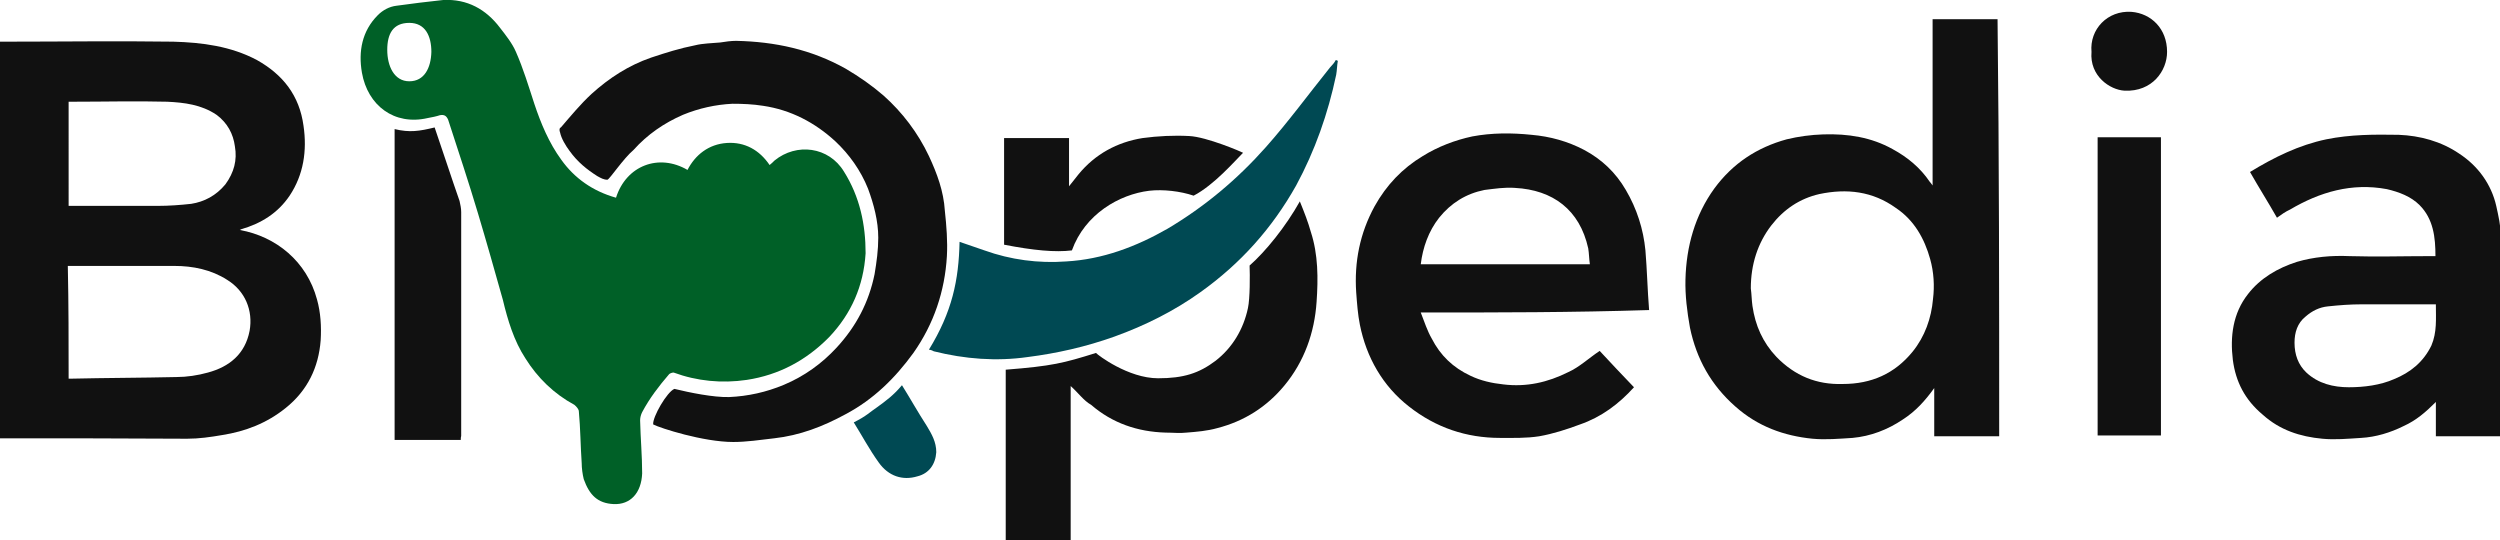
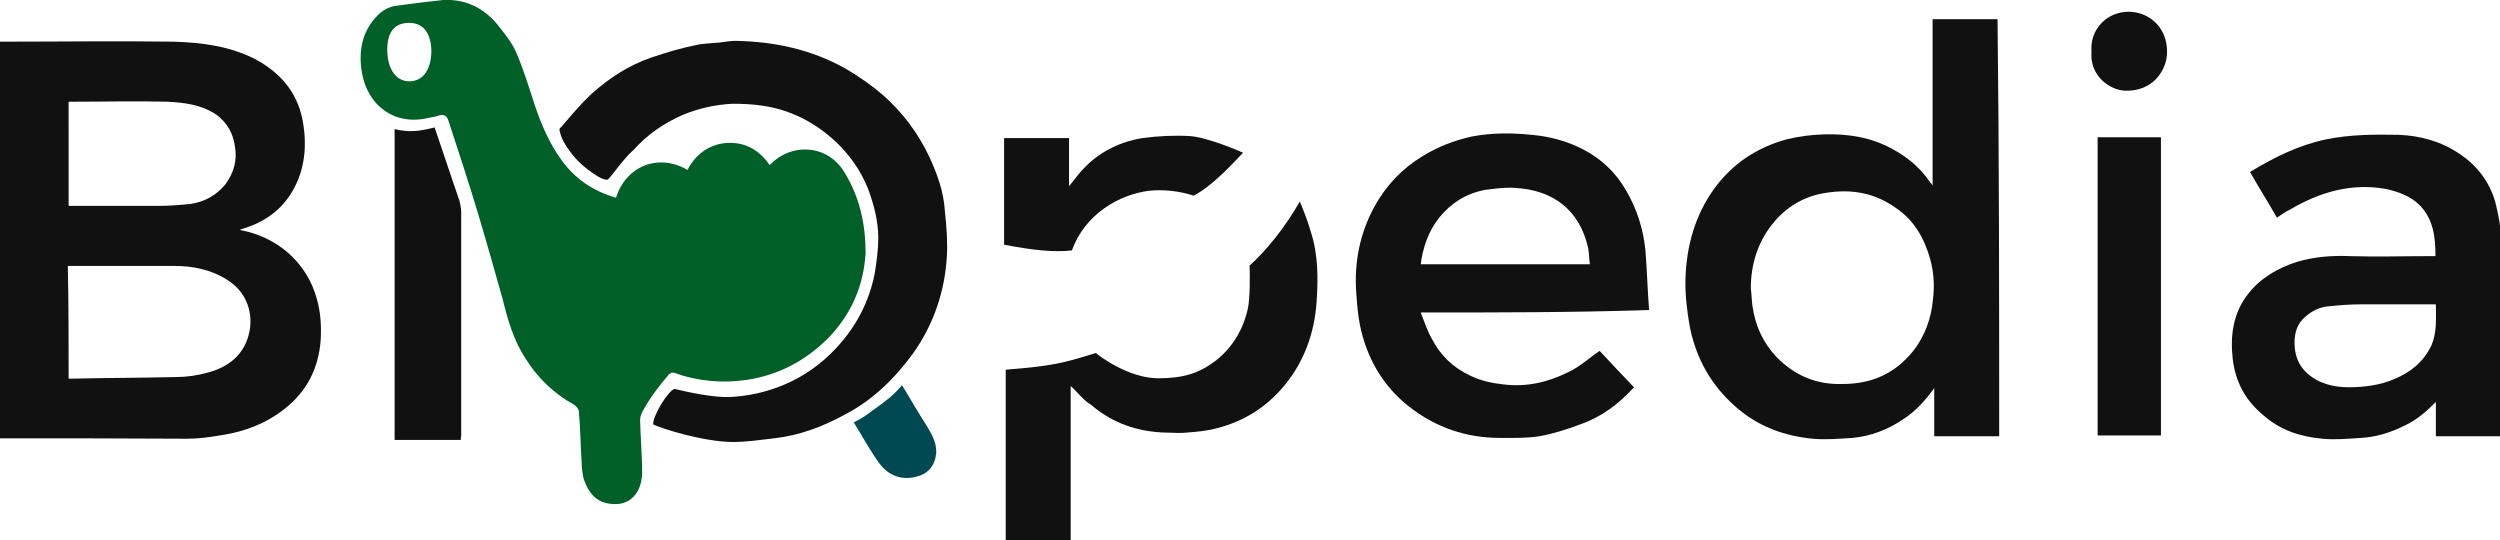
<svg xmlns="http://www.w3.org/2000/svg" version="1.1" id="Layer_1" x="0px" y="0px" viewBox="0 329.9 612 132.3" enable-background="new 0 329.9 612 132.3" xml:space="preserve">
  <g>
    <path fill="#111111" d="M0,437.2c0-32.1,0-64.6,0-97.1c0.5,0,0.9,0,1.2,0c13.7,0,27.5-0.2,41.2,0c7.1,0.2,14.1,1.1,20.5,4.5   c6.4,3.6,10.4,8.7,11.4,16.1c0.9,6.1,0,12-3.4,17.1c-2.9,4.3-7,6.8-11.8,8.2c-0.2,0-0.2,0.2-0.4,0.2c8.9,1.6,16.4,7.7,18.9,17   c0.9,3.2,1.1,6.6,0.9,10c-0.5,6.6-3.2,12.3-8.6,16.6c-4.6,3.7-9.8,5.7-15.5,6.6c-2.9,0.5-5.7,0.9-8.6,0.9   C30.7,437.2,15.4,437.2,0,437.2z M16.8,422.6c0.2,0,0.4,0,0.5,0c8.6-0.2,17.3-0.2,25.9-0.4c2.5,0,5.2-0.4,7.7-1.1   c5.2-1.4,9.1-4.5,10.2-10.2c0.9-5-1.1-9.8-5.5-12.5c-3.9-2.5-8.4-3.4-12.9-3.4c-7.9,0-15.7,0-23.6,0c-0.7,0-1.6,0-2.5,0   C16.8,404.4,16.8,413.5,16.8,422.6z M16.8,380.3c7.3,0,14.6,0,21.8,0c2.7,0,5.5-0.2,8.2-0.5c3.2-0.5,6.1-2,8.4-4.8   c2.1-2.9,2.9-5.9,2.3-9.3c-0.4-3-1.8-5.7-4.5-7.7c-3.7-2.5-7.9-3-12.1-3.2c-7.7-0.2-15.2,0-22.9,0c-0.4,0-0.9,0-1.2,0   C16.8,363.5,16.8,371.9,16.8,380.3z" />
    <path fill="#111111" d="M489.4,436.7c-5.4,0-10.5,0-15.9,0c0-3.9,0-7.7,0-11.8c-2.3,3.2-4.6,5.7-7.7,7.7c-3.7,2.5-7.9,4.1-12.3,4.5   c-3.2,0.2-6.6,0.5-9.8,0.2c-7-0.7-13.4-3-18.9-7.9c-5.9-5.2-9.5-11.6-11.1-19.3c-0.7-3.9-1.2-7.9-1.1-11.8c0.2-8,2.3-15.7,7.1-22.3   c4.5-6.1,10.4-10,17.7-12c2.9-0.7,5.9-1.1,8.9-1.2c6.1-0.2,11.8,0.7,17,3.6c3.7,2,6.8,4.6,9.1,8c0.2,0.2,0.4,0.5,0.7,0.9   c0-13.7,0-27.1,0-40.7c5.4,0,10.7,0,15.9,0C489.4,368.7,489.4,402.6,489.4,436.7z M428.6,400.5c0.2,1.4,0.2,2.9,0.4,4.3   c0.7,4.8,2.5,8.9,5.9,12.5c4.5,4.6,9.8,6.8,16.2,6.6c7,0,12.7-2.5,17.1-7.9c3-3.7,4.6-8.2,5-12.9c0.4-3.2,0.2-6.6-0.7-9.8   c-1.4-5-3.9-9.5-8.4-12.5c-5.7-4.1-12-4.8-18.7-3.4c-4.8,1.1-8.7,3.7-11.8,7.7C430.3,389.4,428.6,394.6,428.6,400.5z" />
    <path fill="#111111" d="M148.7,373.9c-0.9,0-1.6-0.4-2.5-0.9c-2.5-1.6-4.8-3.4-6.8-6.2c-0.9-1.2-2-3-2.3-4.5   c-0.2-0.4-0.2-1.1,0.2-1.2c2.5-2.9,4.8-5.7,7.5-8.2c4.3-3.9,9.1-7,14.6-8.9c3.6-1.2,7.1-2.3,10.7-3c2-0.5,4.1-0.5,6.2-0.7   c1.2-0.2,2.7-0.4,3.9-0.4c9.5,0.2,18.4,2.1,26.8,6.8c3.4,2,6.4,4.1,9.3,6.6c4.6,4.1,8.4,9.1,11.1,14.8c2,4.3,3.6,8.6,3.9,13.4   c0.4,3.7,0.7,7.5,0.5,11.1c-0.5,8.6-3.2,16.6-8.2,23.7c-4.5,6.2-9.8,11.4-16.6,15c-5.5,3-11.2,5.2-17.5,5.9   c-3.4,0.4-6.8,0.9-10,0.9c-7.3,0-17.9-3.4-19.6-4.3c-0.2-1.8,3.4-8,5.2-8.7c3.7,0.9,9.5,2.1,13.4,2c4.6-0.2,9.1-1.2,13.4-3   c5-2.1,9.3-5.2,12.9-9.1c4.8-5.2,7.9-11.1,9.3-18c0.5-3,0.9-5.9,0.9-8.9c0-4.1-1.1-8.2-2.5-12c-1.8-4.5-4.6-8.4-8-11.6   c-5-4.6-10.9-7.7-17.7-8.7c-2.5-0.4-5-0.5-7.5-0.5c-4.1,0.2-8.2,1.1-12.1,2.7c-4.6,2-8.7,4.8-12.1,8.6   C152.6,368.7,149.3,373.7,148.7,373.9z" />
    <path fill="#111111" d="M612,436.7c-5.4,0-10.5,0-15.7,0c0-2.7,0-5.4,0-8.4c-2.5,2.5-4.8,4.5-7.9,5.9c-3.2,1.6-6.8,2.7-10.4,2.9   c-3.2,0.2-6.4,0.5-9.5,0.2c-5.4-0.5-10.4-2.1-14.6-5.9c-4.3-3.6-6.6-8-7.3-13.4c-0.7-5.7,0-11.4,3.7-16.1c3-3.9,7.3-6.4,12-7.9   c4.1-1.2,8.4-1.6,12.9-1.4c6.6,0.2,13,0,19.6,0c0.5,0,0.9,0,1.4,0c0-4.6-0.5-9.1-3.9-12.5c-2.1-2.1-5-3.2-8-3.9   c-8.6-1.6-16.4,0.7-23.7,5c-1.1,0.5-2.1,1.2-3.2,2c-2.1-3.7-4.5-7.5-6.6-11.2c5.9-3.6,12-6.6,18.7-8c5.9-1.2,11.8-1.2,17.7-1.1   c5.2,0.2,10.4,1.6,14.8,4.6c4.6,3,7.9,7.5,9.1,12.9c0.5,2.3,1.1,4.8,1.1,7.3c0.2,16.1,0,32.1,0,48.2C612,436.2,612,436.3,612,436.7   z M596.3,404.4c-6.2,0-12.3,0-18.2,0c-2.7,0-5.4,0.2-8.2,0.5c-2.1,0.2-3.9,1.1-5.5,2.5c-2,1.6-2.7,3.9-2.7,6.4   c0,2.9,0.9,5.4,2.9,7.3c2.9,2.7,6.6,3.6,10.4,3.6c3.7,0,7.7-0.5,11.1-2c3.9-1.6,7.1-4.1,9.1-8.2C596.6,411.2,596.3,408,596.3,404.4   z" />
    <path fill="#111111" d="M347.8,406.4c0.9,2.3,1.6,4.5,2.7,6.4c2.1,4.1,5.2,7.1,9.5,9.1c2.5,1.2,5.2,1.8,8,2.1   c5.7,0.7,10.9-0.5,15.9-3c2.7-1.2,5-3.4,7.7-5.2c2.7,2.9,5.5,5.9,8.4,8.9c-3.7,4.1-8,7.3-13.2,9.1c-3.2,1.2-6.6,2.3-10,2.9   c-3.2,0.5-6.4,0.4-9.6,0.4c-8.2,0-15.7-2.5-22.3-7.7c-6.4-5-10.4-12-12-20c-0.5-2.5-0.7-5.2-0.9-7.9c-0.5-7.5,0.9-14.5,4.5-21.1   c2.9-5.2,6.8-9.3,11.8-12.3c3.7-2.3,7.9-3.9,12.1-4.8c4.8-0.9,9.6-0.9,14.5-0.4c4.6,0.4,8.9,1.6,12.9,3.7c4.3,2.3,7.7,5.5,10.2,9.8   c2.7,4.6,4.3,9.6,4.8,14.8c0.4,4.8,0.5,9.6,0.9,14.6C384.9,406.4,366.7,406.4,347.8,406.4z M347.8,394.6c13.7,0,27.5,0,41.4,0   c-0.2-1.4-0.2-2.7-0.4-3.9c-2.1-9.5-8.7-14.3-17.9-14.8c-2.5-0.2-5,0.2-7.5,0.5c-4.5,0.9-8.2,3.2-11.1,6.8   C349.7,386.5,348.3,390.5,347.8,394.6z" />
-     <path fill="#004953" d="M227.4,415.5c5.7-9.3,7.3-17,7.5-26.4c2.1,0.7,4.1,1.4,6.1,2.1c6.4,2.3,13.2,3.2,20,2.7   c8.9-0.5,17.1-3.6,24.8-8c9.1-5.4,17.1-12.1,24.1-20c5.5-6.2,10.4-12.9,15.7-19.5c0.5-0.5,1.1-1.2,1.4-1.8c0.2,0,0.4,0.2,0.5,0.2   c-0.2,1.1-0.2,2.3-0.4,3.4c-2,9.5-5.2,18.6-9.8,27.1c-5.9,10.5-13.6,19.1-23.4,26.1c-6.4,4.6-13.6,8.2-21.1,10.9   c-7,2.5-14.1,4.1-21.2,5c-7.7,1.1-15.4,0.5-23-1.4C228.3,415.8,228.2,415.6,227.4,415.5z" />
    <path fill="#111111" d="M262.1,424.4c0,12.5,0,25.2,0,37.8c-5.4,0-10.5,0-15.9,0c0-14.1,0-27.5,0-41.8c11.4-0.9,14.1-1.6,22.1-4.1   c0.4,0.5,7.9,6.2,15.2,6.2c6.2,0,10-1.2,14.1-4.3c4.1-3.2,6.8-7.7,7.9-12.9c0.5-2.3,0.5-8,0.4-10.4c3.9-3.4,8.9-9.6,12.3-15.7   c1.1,2.7,2,5,2.7,7.5c1.8,5.5,1.8,11.4,1.4,17.1c-0.5,7.5-3,14.6-7.9,20.5c-4.3,5.2-9.8,8.7-16.4,10.4c-2.5,0.7-5,0.9-7.5,1.1   c-1.6,0.2-3.4,0-5.2,0c-6.8-0.2-13-2.3-18.2-6.8C265.3,428,263.9,426,262.1,424.4z" />
    <path fill="#111111" d="M112.8,437.6c-5.5,0-10.9,0-16.2,0c0-24.6,0-51.4,0-76.1c3.7,0.9,6.1,0.5,9.8-0.4c1.8,5.2,4.3,12.9,6.1,18   c0.2,0.9,0.4,1.8,0.4,2.7c0,18.2,0,36.6,0,54.8C112.8,436.9,112.8,437.2,112.8,437.6z" />
    <path fill="#111111" d="M513.5,363.5c5.2,0,10.4,0,15.5,0c0,24.3,0,48.7,0,73c-5.2,0-10.4,0-15.5,0   C513.5,412.2,513.5,388,513.5,363.5z" />
    <path fill="#111111" d="M245.8,389.8c0-8.7,0-17.3,0-26.1c5.4,0,10.5,0,15.9,0c0,3.7,0,7.7,0,11.8c0.9-1.1,1.6-2,2.3-2.9   c4.1-5,9.5-7.9,15.7-8.9c3.7-0.5,7.7-0.7,11.4-0.5c4.3,0.2,12.9,3.9,13.2,4.1c-2,2-7.1,7.9-12.1,10.5c-3.2-1.1-7.5-1.6-10.9-1.2   c-7.3,0.9-15.7,5.7-18.9,14.6C258.3,391.7,253,391.2,245.8,389.8z" />
    <path fill="#111111" d="M512,342.6c-0.5-5.5,3.9-10.2,9.8-9.8c4.8,0.4,8.7,4.1,8.7,9.8c0,4.6-3.6,9.8-10.4,9.5   C516.5,351.9,511.5,348.5,512,342.6z" />
    <path fill="#004953" d="M220.8,424.2c2,3.2,3.9,6.6,6.1,10c1.2,2,2.3,3.9,2.3,6.4c-0.2,3-1.8,5.2-4.6,5.9c-3.6,1.1-7.1,0-9.5-3.4   c-2.3-3.2-4.1-6.6-6.1-9.8c3.2-1.6,3.9-2.5,5.7-3.7C216.9,428,218.7,426.7,220.8,424.2z" />
  </g>
  <g>
    <path fill="#006027" d="M206.6,371.9c-3.7-6.1-11.6-7.1-17-2.7c-0.4,0.4-0.7,0.7-1.2,1.1c-2.5-3.7-6.1-5.7-10.5-5.4   s-7.7,2.9-9.6,6.6c-7-4.1-15-1.1-17.5,6.8c-5.7-1.6-10.2-4.8-13.4-9.3c-3-4.1-5-8.9-6.6-13.7c-1.4-4.3-2.7-8.6-4.5-12.7   c-0.9-2.1-2.5-4.1-3.9-5.9c-3.4-4.5-8-7.1-13.9-6.8c-3.9,0.4-7.7,0.9-11.4,1.4c-1.8,0.2-3.4,1.1-4.6,2.3c-3.9,3.9-4.8,8.9-3.9,14.1   c1.4,8,7.9,13,16.1,11.1c1.1-0.2,2.1-0.4,3-0.7c1.1-0.2,1.6,0.2,2,1.1c2.5,7.7,5,15.2,7.3,22.9c2.1,7,4.1,14.1,6.1,21.2   c1.2,5,2.7,10,5.5,14.3c3,4.8,7,8.7,12,11.4c0.5,0.4,1.1,1.1,1.1,1.6c0.4,4.3,0.4,8.4,0.7,12.7c0,1.2,0.2,2.7,0.5,3.9   c1.4,3.9,3.4,5.9,7.3,6.1c4.1,0.2,6.8-2.7,7-7.5c0-4.3-0.4-8.6-0.5-13c0-0.7,0.2-1.4,0.5-2c1.8-3.4,4.1-6.4,6.6-9.3   c0.2-0.2,0.7-0.4,1.1-0.4c5.7,2.1,11.8,2.7,17.9,1.8c7.9-1.2,14.6-4.8,20.2-10.5c5.4-5.7,8.4-12.5,8.9-20.5   C211.9,384.9,210.5,378.1,206.6,371.9z M100.2,349.8c-3.7,0-5.4-3.7-5.4-7.7c0-3.9,1.4-6.6,5.4-6.6c3.9,0,5.4,3.2,5.4,7.1   C105.5,346.5,103.9,349.8,100.2,349.8z" />
  </g>
</svg>